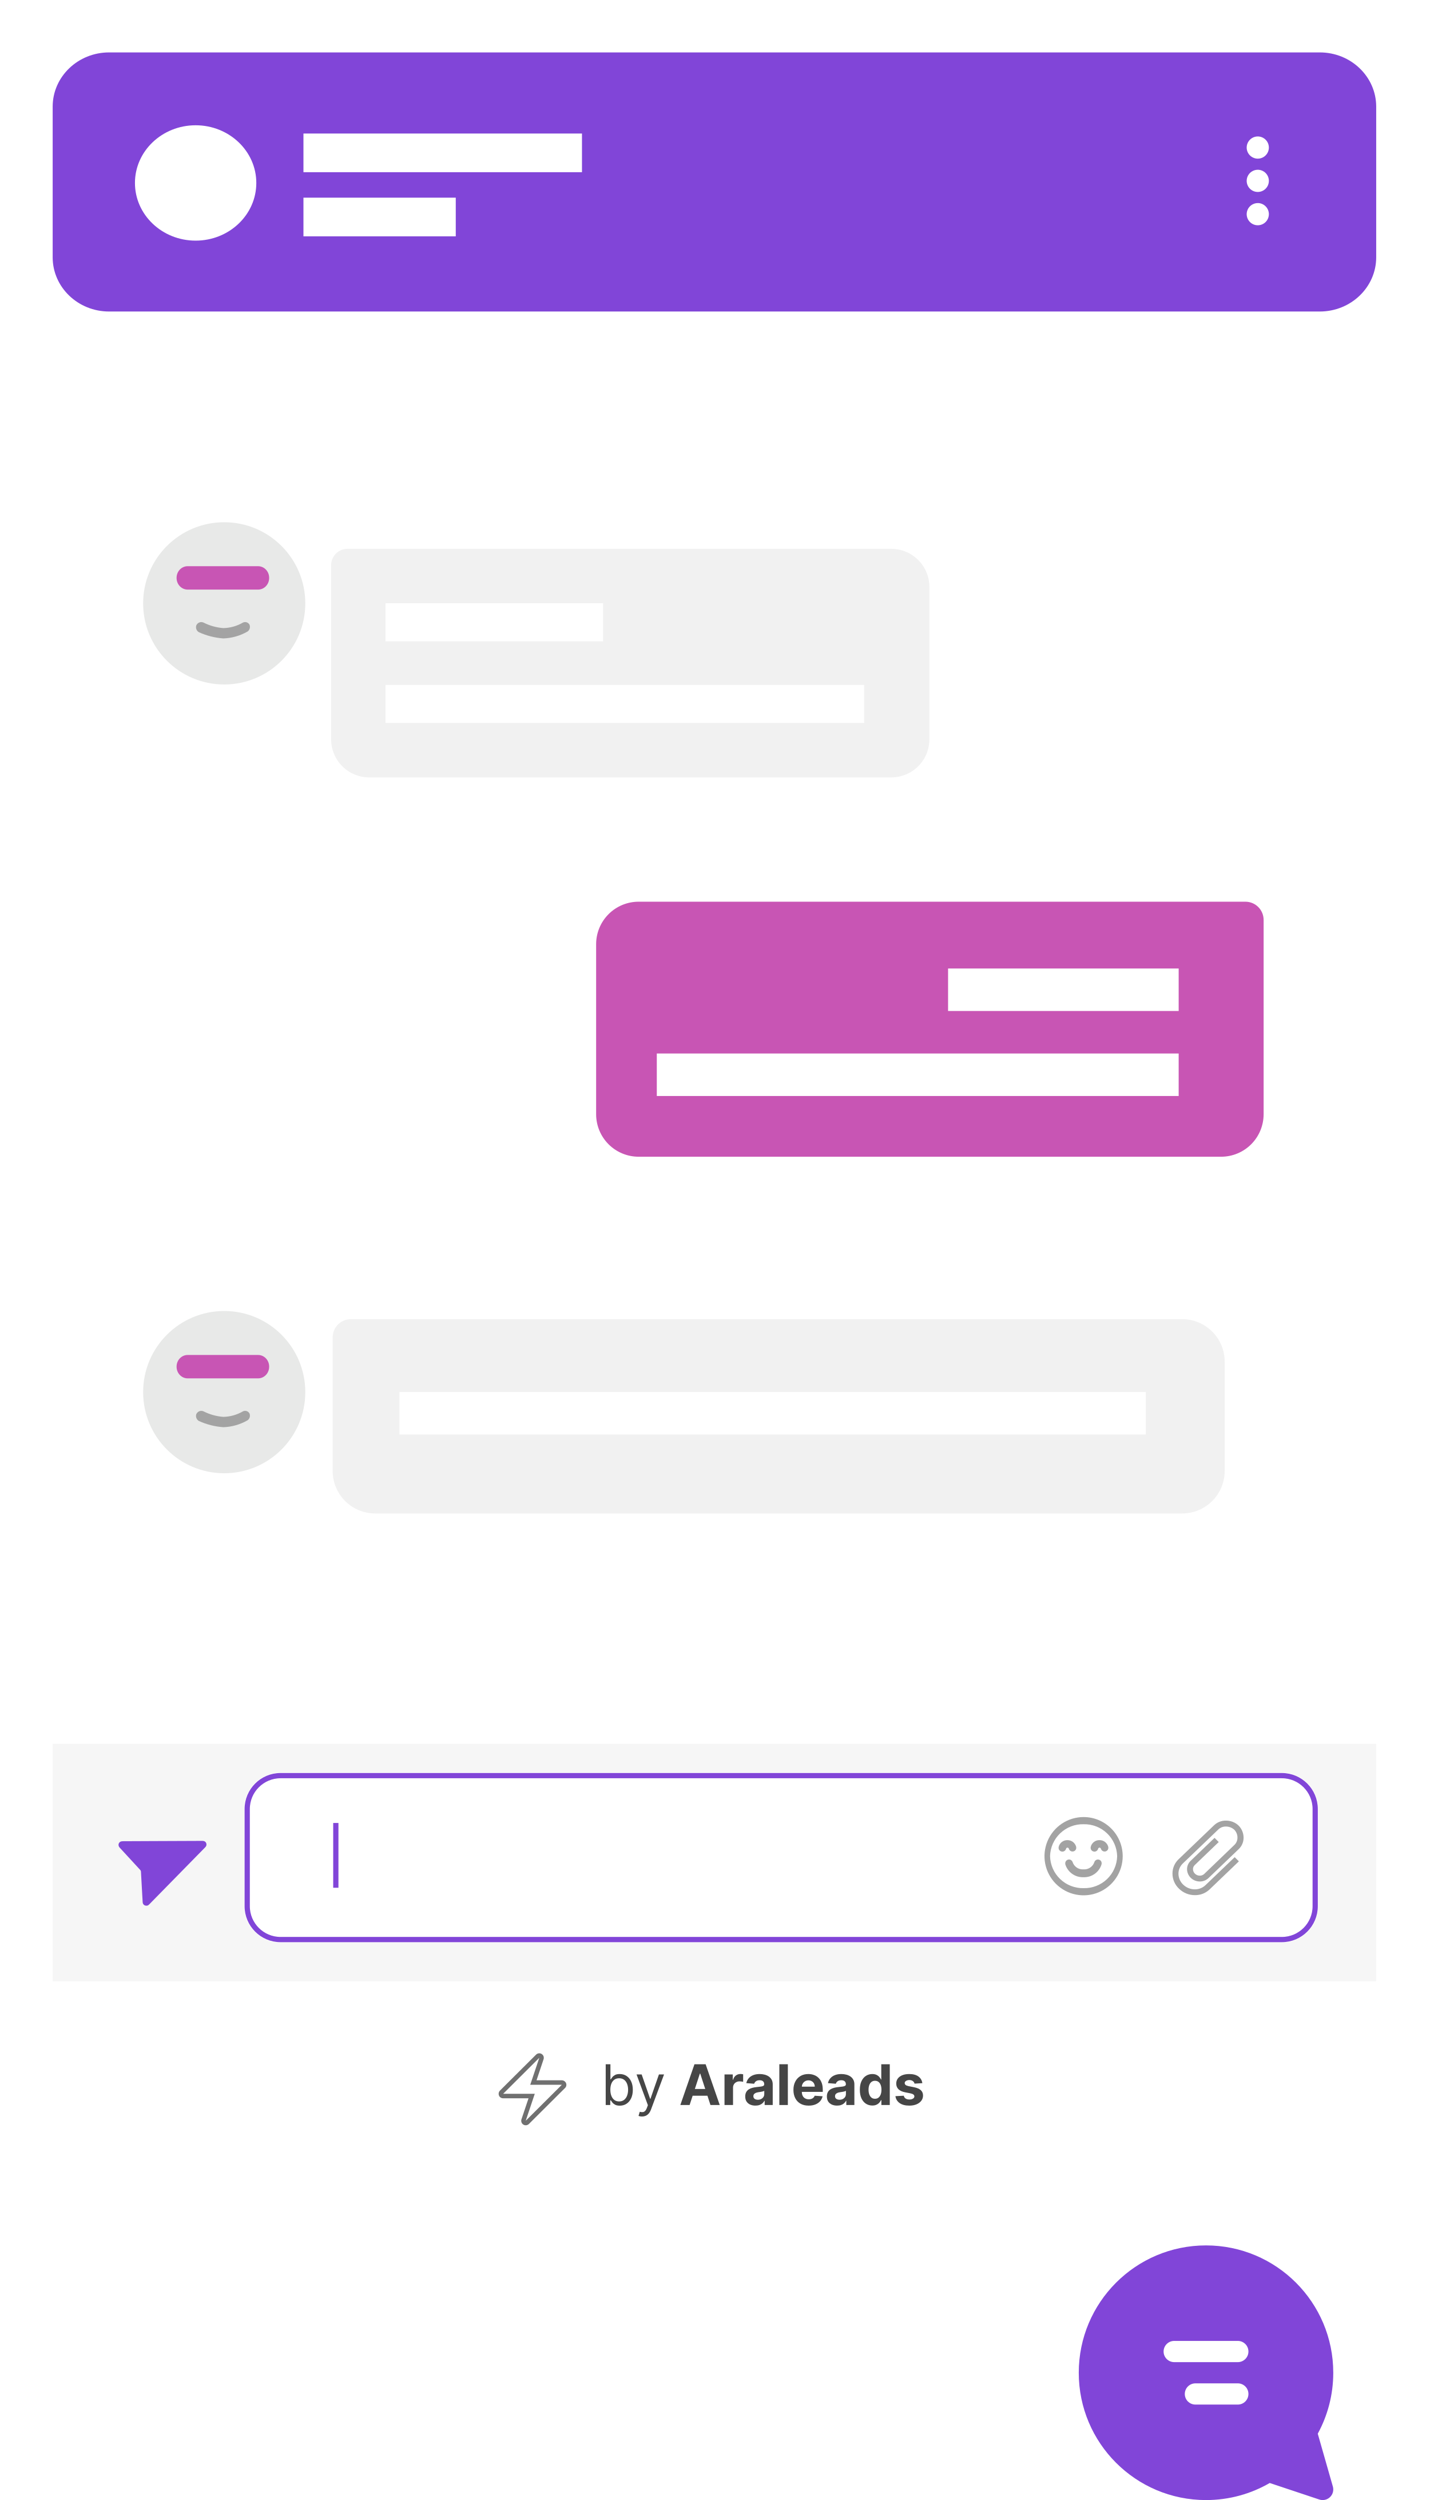
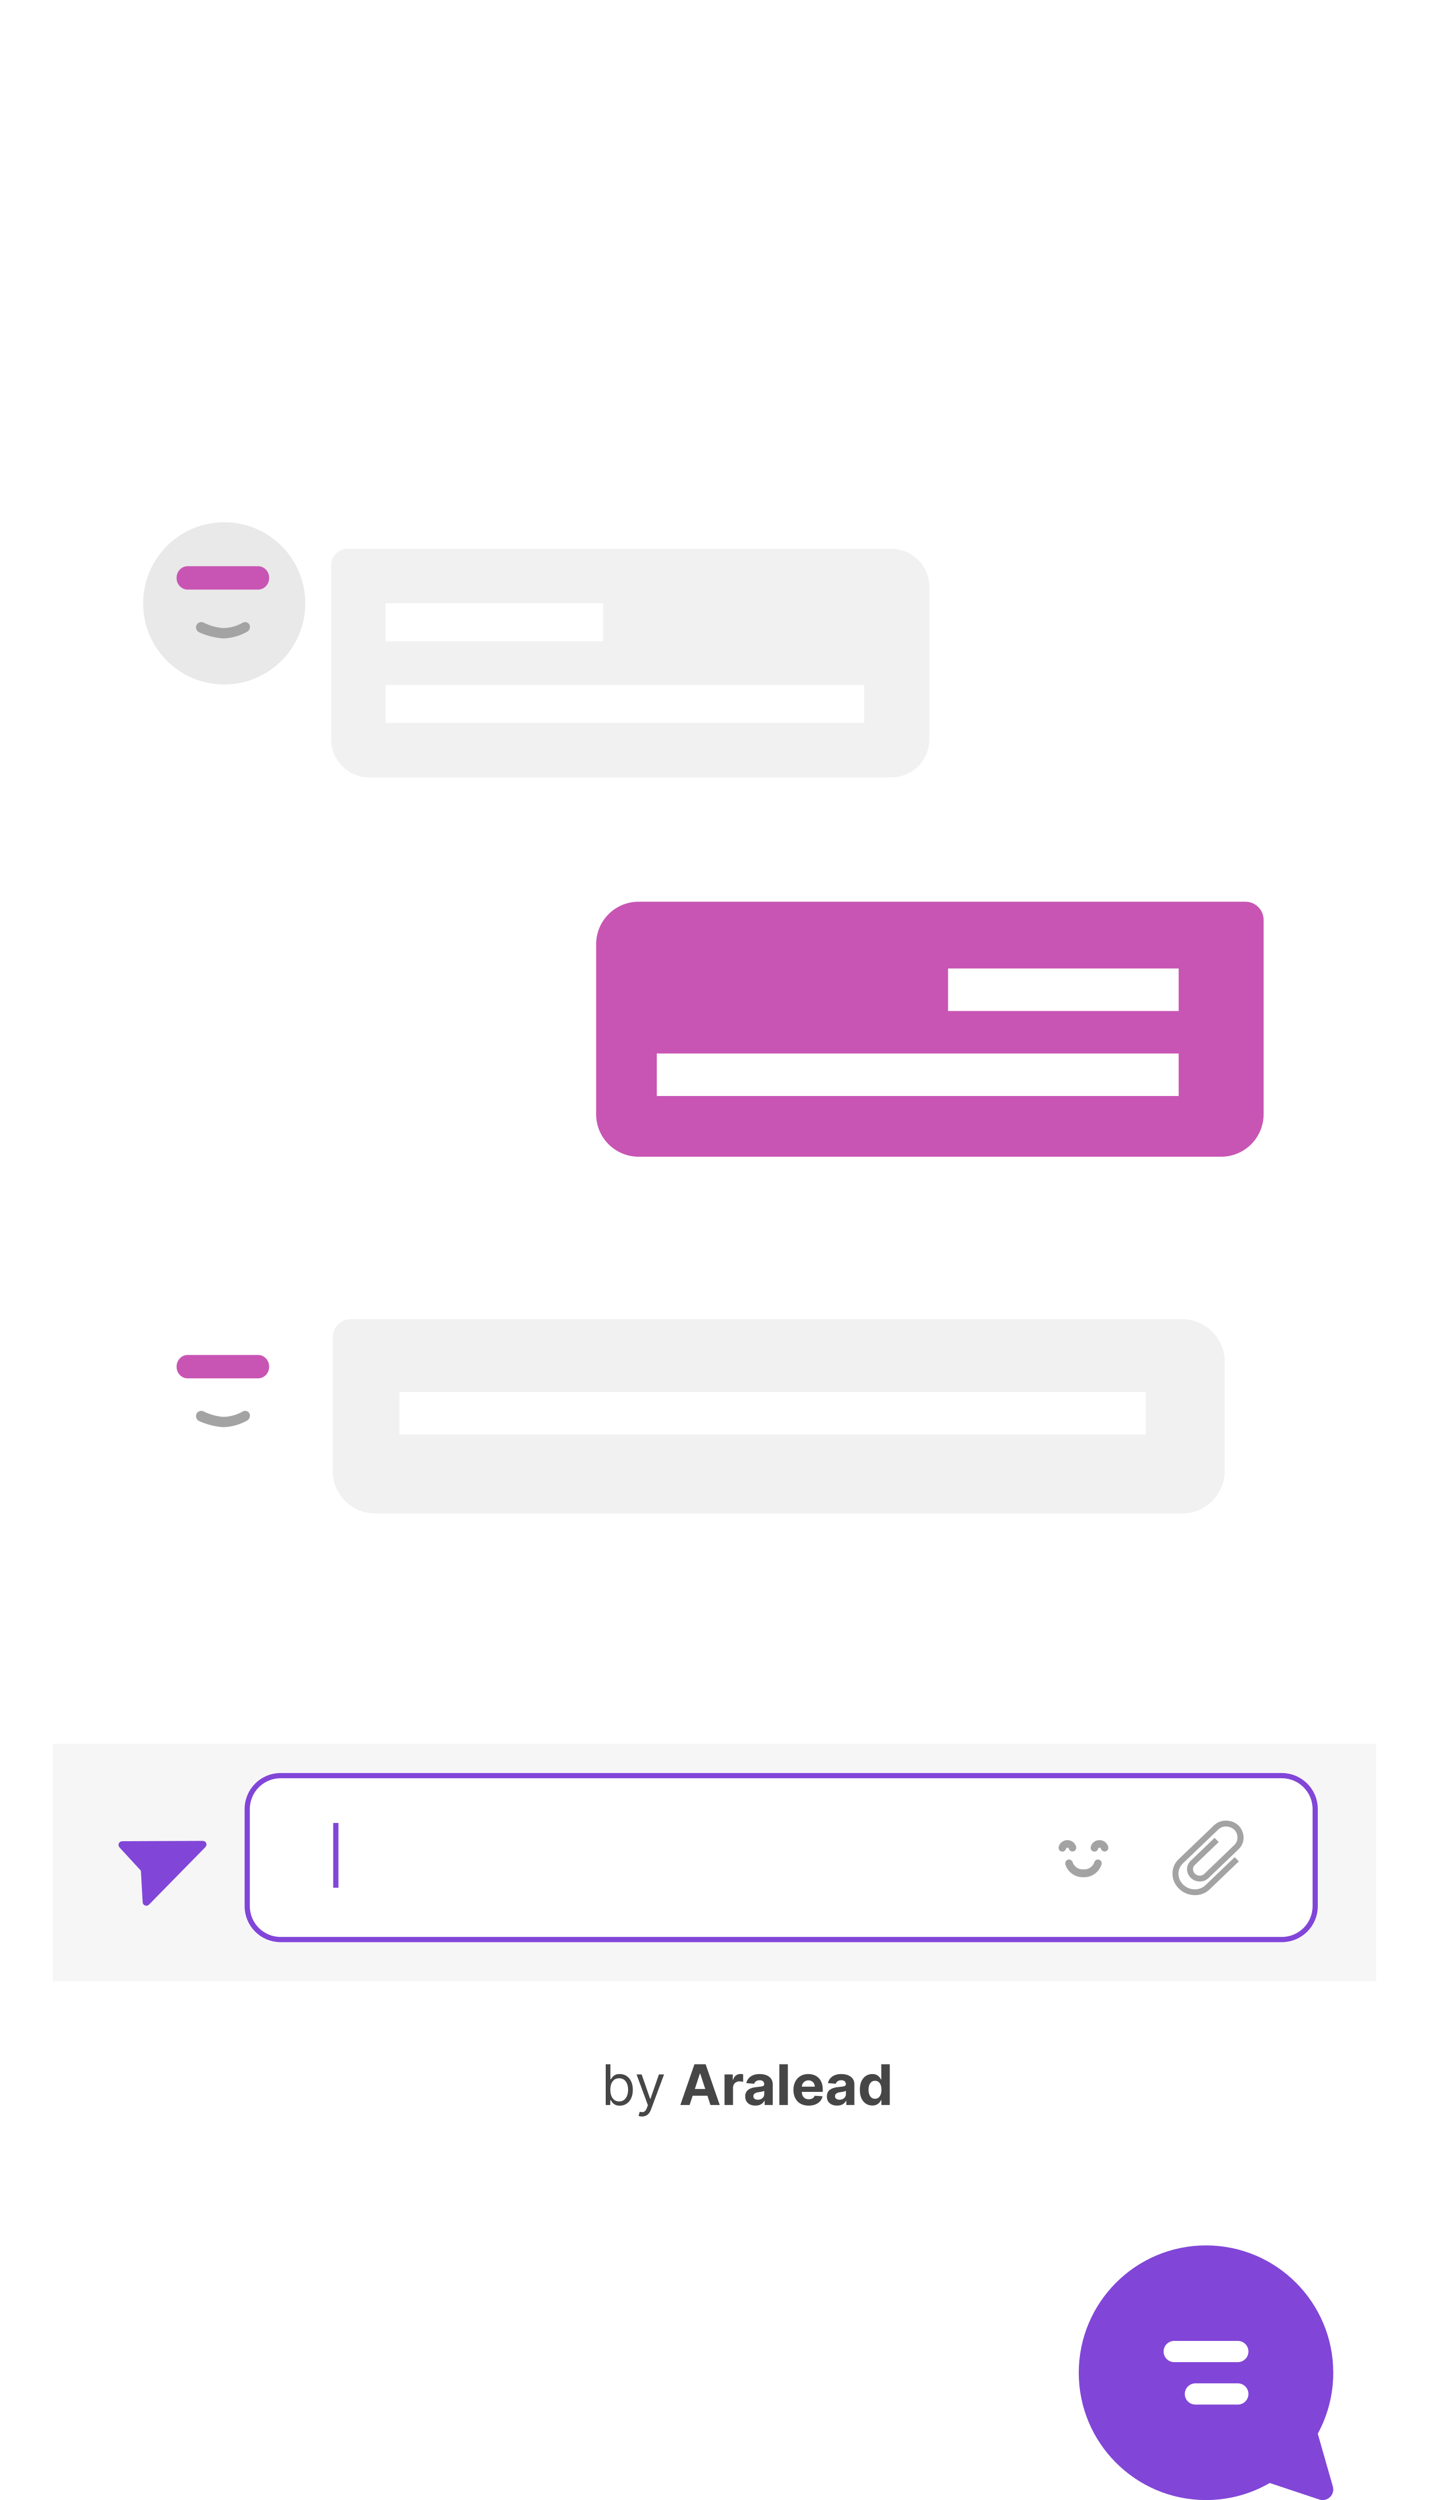
<svg xmlns="http://www.w3.org/2000/svg" width="273" height="477" viewBox="0 0 273 477" fill="none">
  <g filter="url(#filter0_d_4160_1586)">
    <path d="M250.754 10H22.03C15.417 10 10.055 15.182 10.055 21.574V403.527C10.055 409.919 15.417 415.101 22.03 415.101H250.754C257.367 415.101 262.729 409.919 262.729 403.527V21.574C262.729 15.182 257.367 10 250.754 10Z" fill="white" />
  </g>
-   <path d="M251.951 10H20.833C14.881 10 10.055 14.633 10.055 20.347V49.089C10.055 54.803 14.881 59.436 20.833 59.436H251.951C257.903 59.436 262.729 54.803 262.729 49.089V20.347C262.729 14.633 257.903 10 251.951 10Z" fill="#8145D8" />
  <path d="M37.348 45.912C43.746 45.912 48.932 40.985 48.932 34.907C48.932 28.829 43.746 23.901 37.348 23.901C30.95 23.901 25.763 28.829 25.763 34.907C25.763 40.985 30.95 45.912 37.348 45.912Z" fill="white" />
  <path d="M57.931 25.477H111.105V32.854H57.931V25.477Z" fill="white" />
  <path d="M66.33 104.716H170.158C172.085 104.716 173.934 105.481 175.297 106.844C176.66 108.207 177.426 110.056 177.426 111.984V141.055C177.426 142.983 176.66 144.832 175.297 146.195C173.934 147.558 172.085 148.323 170.158 148.323H70.483C68.556 148.323 66.707 147.558 65.344 146.195C63.981 144.832 63.215 142.983 63.215 141.055V107.83C63.215 107.004 63.544 106.212 64.128 105.628C64.712 105.044 65.504 104.716 66.33 104.716V104.716Z" fill="#F1F1F1" />
  <path d="M73.598 115.099H115.129V122.366H73.598V115.099Z" fill="white" />
  <path d="M73.598 130.673H164.967V137.941H73.598V130.673Z" fill="white" />
  <path d="M66.985 251.688H225.693C227.844 251.688 229.907 252.542 231.427 254.063C232.948 255.583 233.803 257.646 233.803 259.797V280.649C233.803 282.8 232.948 284.862 231.427 286.383C229.907 287.904 227.844 288.758 225.693 288.758H71.618C69.468 288.758 67.405 287.904 65.884 286.383C64.364 284.862 63.509 282.8 63.509 280.649V255.163C63.509 254.241 63.875 253.357 64.527 252.705C65.179 252.054 66.063 251.688 66.985 251.688V251.688Z" fill="#F1F1F1" />
  <path d="M76.252 265.589H218.743V273.698H76.252V265.589Z" fill="white" />
  <path d="M121.915 172.04H237.761C238.683 172.04 239.567 172.407 240.218 173.058C240.87 173.71 241.236 174.594 241.236 175.516V212.586C241.236 214.737 240.382 216.8 238.861 218.321C237.34 219.841 235.278 220.696 233.127 220.696H121.915C119.764 220.696 117.702 219.841 116.181 218.321C114.66 216.8 113.806 214.737 113.806 212.586V180.15C113.806 177.999 114.66 175.936 116.181 174.416C117.702 172.895 119.764 172.04 121.915 172.04V172.04Z" fill="#C855B4" />
  <path d="M180.997 184.784H225.018V192.893H180.997V184.784Z" fill="white" />
  <path d="M125.39 201.002H225.018V209.111H125.39V201.002Z" fill="white" />
  <path d="M115.635 401.626V393.845H116.536V396.717H116.612C116.678 396.616 116.77 396.487 116.887 396.33C117.007 396.17 117.177 396.028 117.398 395.904C117.622 395.777 117.925 395.714 118.307 395.714C118.801 395.714 119.236 395.837 119.612 396.083C119.989 396.328 120.283 396.677 120.494 397.127C120.705 397.578 120.811 398.11 120.811 398.723C120.811 399.341 120.705 399.877 120.494 400.33C120.283 400.781 119.99 401.131 119.616 401.379C119.242 401.625 118.811 401.748 118.322 401.748C117.946 401.748 117.644 401.685 117.417 401.561C117.191 401.435 117.017 401.292 116.895 401.132C116.772 400.97 116.678 400.836 116.612 400.729H116.505V401.626H115.635ZM116.52 398.708C116.52 399.149 116.585 399.538 116.715 399.874C116.845 400.209 117.034 400.471 117.284 400.661C117.533 400.848 117.839 400.942 118.2 400.942C118.577 400.942 118.891 400.843 119.143 400.646C119.397 400.446 119.588 400.177 119.715 399.84C119.845 399.501 119.91 399.123 119.91 398.708C119.91 398.298 119.846 397.928 119.719 397.599C119.595 397.267 119.405 397.005 119.15 396.812C118.899 396.617 118.582 396.52 118.2 396.52C117.834 396.52 117.526 396.612 117.276 396.797C117.027 396.979 116.839 397.235 116.711 397.564C116.584 397.891 116.52 398.272 116.52 398.708Z" fill="#464646" />
  <path d="M122.559 403.814C122.407 403.814 122.27 403.802 122.151 403.776C122.031 403.754 121.948 403.731 121.903 403.708L122.132 402.918C122.351 402.973 122.544 402.994 122.712 402.979C122.88 402.963 123.029 402.889 123.159 402.754C123.291 402.623 123.412 402.409 123.521 402.112L123.689 401.656L121.521 395.79H122.498L124.117 400.441H124.178L125.796 395.79H126.773L124.285 402.477C124.173 402.778 124.034 403.028 123.869 403.226C123.703 403.426 123.511 403.574 123.292 403.67C123.076 403.766 122.832 403.814 122.559 403.814Z" fill="#464646" />
  <path d="M131.653 401.626H129.882L132.58 393.845H134.71L137.405 401.626H135.634L133.676 395.623H133.615L131.653 401.626ZM131.542 398.567H135.726V399.852H131.542V398.567Z" fill="#464646" />
  <path d="M138.316 401.626V395.79H139.892V396.808H139.953C140.06 396.446 140.239 396.172 140.491 395.988C140.743 395.8 141.033 395.706 141.362 395.706C141.443 395.706 141.531 395.711 141.625 395.722C141.719 395.732 141.802 395.746 141.873 395.763V397.2C141.797 397.177 141.691 397.157 141.556 397.139C141.421 397.121 141.298 397.112 141.186 397.112C140.947 397.112 140.733 397.164 140.545 397.268C140.359 397.369 140.211 397.511 140.102 397.694C139.995 397.876 139.942 398.086 139.942 398.324V401.626H138.316Z" fill="#464646" />
  <path d="M144.218 401.736C143.844 401.736 143.51 401.672 143.218 401.542C142.925 401.411 142.694 401.217 142.523 400.961C142.355 400.703 142.271 400.381 142.271 399.996C142.271 399.672 142.331 399.399 142.451 399.179C142.57 398.959 142.733 398.781 142.939 398.647C143.145 398.513 143.379 398.412 143.641 398.343C143.906 398.275 144.184 398.227 144.474 398.199C144.815 398.163 145.089 398.13 145.298 398.1C145.507 398.067 145.658 398.019 145.752 397.956C145.847 397.892 145.894 397.799 145.894 397.675V397.652C145.894 397.411 145.817 397.225 145.665 397.093C145.514 396.962 145.301 396.896 145.023 396.896C144.731 396.896 144.498 396.96 144.325 397.089C144.152 397.216 144.037 397.376 143.981 397.568L142.477 397.447C142.554 397.092 142.704 396.785 142.928 396.527C143.152 396.266 143.44 396.066 143.794 395.927C144.15 395.785 144.563 395.714 145.031 395.714C145.357 395.714 145.668 395.752 145.966 395.828C146.266 395.904 146.532 396.022 146.764 396.181C146.998 396.341 147.183 396.546 147.317 396.797C147.452 397.045 147.52 397.343 147.52 397.69V401.626H145.978V400.817H145.932C145.838 400.999 145.712 401.16 145.554 401.299C145.396 401.436 145.207 401.544 144.985 401.622C144.764 401.698 144.508 401.736 144.218 401.736ZM144.684 400.619C144.923 400.619 145.134 400.572 145.317 400.479C145.5 400.382 145.644 400.253 145.749 400.091C145.853 399.929 145.905 399.745 145.905 399.54V398.921C145.854 398.954 145.784 398.984 145.695 399.012C145.609 399.037 145.511 399.061 145.401 399.084C145.292 399.104 145.182 399.123 145.073 399.141C144.963 399.156 144.864 399.17 144.775 399.183C144.584 399.211 144.418 399.255 144.275 399.316C144.133 399.377 144.022 399.459 143.943 399.563C143.864 399.664 143.825 399.791 143.825 399.943C143.825 400.163 143.905 400.332 144.065 400.448C144.228 400.562 144.434 400.619 144.684 400.619Z" fill="#464646" />
  <path d="M150.407 393.845V401.626H148.781V393.845H150.407Z" fill="#464646" />
  <path d="M154.382 401.74C153.779 401.74 153.26 401.618 152.825 401.375C152.392 401.129 152.059 400.782 151.825 400.334C151.59 399.883 151.473 399.35 151.473 398.735C151.473 398.134 151.59 397.607 151.825 397.154C152.059 396.701 152.388 396.347 152.813 396.094C153.241 395.841 153.742 395.714 154.317 395.714C154.704 395.714 155.064 395.776 155.397 395.9C155.733 396.022 156.026 396.205 156.275 396.451C156.527 396.697 156.723 397.006 156.863 397.378C157.003 397.748 157.073 398.181 157.073 398.678V399.122H152.122V398.119H155.542C155.542 397.886 155.492 397.68 155.39 397.5C155.288 397.32 155.147 397.179 154.966 397.078C154.788 396.974 154.581 396.922 154.344 396.922C154.097 396.922 153.878 396.979 153.687 397.093C153.499 397.205 153.351 397.355 153.245 397.545C153.138 397.733 153.083 397.942 153.08 398.172V399.126C153.08 399.415 153.134 399.664 153.241 399.874C153.35 400.085 153.504 400.247 153.703 400.361C153.901 400.475 154.136 400.532 154.409 400.532C154.589 400.532 154.755 400.506 154.905 400.456C155.055 400.405 155.184 400.329 155.291 400.228C155.397 400.126 155.479 400.002 155.535 399.855L157.039 399.954C156.962 400.314 156.806 400.628 156.569 400.896C156.335 401.162 156.032 401.37 155.661 401.52C155.292 401.666 154.866 401.74 154.382 401.74Z" fill="#464646" />
  <path d="M159.806 401.736C159.432 401.736 159.099 401.672 158.806 401.542C158.513 401.411 158.282 401.217 158.111 400.961C157.943 400.703 157.859 400.381 157.859 399.996C157.859 399.672 157.919 399.399 158.039 399.179C158.158 398.959 158.321 398.781 158.527 398.647C158.734 398.513 158.968 398.412 159.23 398.343C159.495 398.275 159.772 398.227 160.062 398.199C160.403 398.163 160.678 398.13 160.887 398.1C161.095 398.067 161.247 398.019 161.341 397.956C161.435 397.892 161.482 397.799 161.482 397.675V397.652C161.482 397.411 161.406 397.225 161.253 397.093C161.103 396.962 160.889 396.896 160.612 396.896C160.319 396.896 160.086 396.96 159.913 397.089C159.74 397.216 159.626 397.376 159.57 397.568L158.066 397.447C158.142 397.092 158.292 396.785 158.516 396.527C158.74 396.266 159.029 396.066 159.383 395.927C159.739 395.785 160.151 395.714 160.619 395.714C160.945 395.714 161.257 395.752 161.555 395.828C161.855 395.904 162.121 396.022 162.352 396.181C162.586 396.341 162.771 396.546 162.906 396.797C163.041 397.045 163.108 397.343 163.108 397.69V401.626H161.566V400.817H161.52C161.426 400.999 161.3 401.16 161.142 401.299C160.984 401.436 160.795 401.544 160.573 401.622C160.352 401.698 160.096 401.736 159.806 401.736ZM160.272 400.619C160.511 400.619 160.722 400.572 160.906 400.479C161.089 400.382 161.233 400.253 161.337 400.091C161.441 399.929 161.493 399.745 161.493 399.54V398.921C161.443 398.954 161.373 398.984 161.283 399.012C161.197 399.037 161.099 399.061 160.99 399.084C160.88 399.104 160.771 399.123 160.661 399.141C160.552 399.156 160.453 399.17 160.364 399.183C160.173 399.211 160.006 399.255 159.863 399.316C159.721 399.377 159.61 399.459 159.531 399.563C159.453 399.664 159.413 399.791 159.413 399.943C159.413 400.163 159.493 400.332 159.654 400.448C159.816 400.562 160.023 400.619 160.272 400.619Z" fill="#464646" />
  <path d="M166.53 401.721C166.085 401.721 165.682 401.607 165.32 401.379C164.961 401.148 164.676 400.81 164.465 400.365C164.256 399.916 164.152 399.367 164.152 398.716C164.152 398.047 164.26 397.491 164.477 397.048C164.693 396.602 164.98 396.269 165.339 396.048C165.701 395.825 166.096 395.714 166.526 395.714C166.855 395.714 167.128 395.77 167.347 395.881C167.568 395.99 167.747 396.127 167.881 396.292C168.019 396.454 168.123 396.613 168.194 396.77H168.244V393.845H169.866V401.626H168.263V400.691H168.194C168.118 400.853 168.01 401.014 167.87 401.174C167.733 401.331 167.553 401.461 167.332 401.565C167.113 401.669 166.846 401.721 166.53 401.721ZM167.046 400.433C167.308 400.433 167.529 400.362 167.71 400.22C167.893 400.076 168.033 399.874 168.13 399.616C168.229 399.358 168.278 399.055 168.278 398.708C168.278 398.361 168.23 398.06 168.133 397.804C168.037 397.548 167.897 397.35 167.714 397.211C167.53 397.072 167.308 397.002 167.046 397.002C166.778 397.002 166.553 397.074 166.37 397.219C166.187 397.363 166.048 397.563 165.954 397.819C165.86 398.075 165.813 398.371 165.813 398.708C165.813 399.047 165.86 399.348 165.954 399.608C166.05 399.867 166.189 400.069 166.37 400.216C166.553 400.361 166.778 400.433 167.046 400.433Z" fill="#464646" />
-   <path d="M176.082 397.454L174.593 397.545C174.568 397.419 174.513 397.305 174.429 397.203C174.345 397.1 174.234 397.017 174.097 396.956C173.962 396.893 173.8 396.861 173.612 396.861C173.36 396.861 173.148 396.915 172.975 397.021C172.801 397.125 172.715 397.264 172.715 397.439C172.715 397.578 172.771 397.696 172.883 397.792C172.995 397.889 173.187 397.966 173.459 398.024L174.52 398.237C175.091 398.353 175.516 398.541 175.795 398.799C176.075 399.058 176.215 399.397 176.215 399.817C176.215 400.2 176.102 400.536 175.876 400.824C175.652 401.113 175.344 401.338 174.952 401.501C174.562 401.66 174.113 401.74 173.604 401.74C172.828 401.74 172.21 401.579 171.749 401.257C171.291 400.933 171.023 400.492 170.944 399.935L172.543 399.852C172.592 400.087 172.709 400.267 172.894 400.391C173.08 400.513 173.318 400.574 173.608 400.574C173.893 400.574 174.122 400.519 174.295 400.41C174.471 400.299 174.56 400.156 174.562 399.981C174.56 399.834 174.498 399.714 174.375 399.62C174.253 399.524 174.065 399.45 173.811 399.399L172.795 399.198C172.223 399.084 171.796 398.887 171.516 398.605C171.239 398.324 171.1 397.966 171.1 397.53C171.1 397.155 171.202 396.832 171.406 396.561C171.612 396.29 171.901 396.081 172.272 395.934C172.646 395.787 173.084 395.714 173.585 395.714C174.326 395.714 174.909 395.87 175.334 396.181C175.761 396.493 176.01 396.917 176.082 397.454Z" fill="#464646" />
-   <path d="M102.429 396.909H107.264C107.384 396.909 107.496 396.933 107.6 396.981C107.704 397.024 107.794 397.086 107.87 397.166C107.95 397.241 108.012 397.331 108.056 397.434C108.104 397.538 108.128 397.649 108.128 397.769C108.128 398.004 108.044 398.205 107.876 398.372L100.978 405.238C100.898 405.317 100.804 405.379 100.696 405.423C100.592 405.467 100.482 405.489 100.366 405.489C100.246 405.489 100.134 405.467 100.03 405.423C99.926 405.379 99.834 405.317 99.754 405.238C99.678 405.162 99.618 405.071 99.574 404.963C99.53 404.86 99.508 404.748 99.508 404.629C99.508 404.533 99.522 404.444 99.55 404.36L100.9 400.342H96.059C95.939 400.342 95.825 400.32 95.717 400.276C95.613 400.233 95.521 400.173 95.441 400.097C95.365 400.018 95.305 399.926 95.261 399.823C95.217 399.715 95.195 399.602 95.195 399.482C95.195 399.367 95.217 399.257 95.261 399.154C95.305 399.046 95.367 398.953 95.447 398.873L102.345 392.007C102.425 391.928 102.517 391.866 102.621 391.822C102.729 391.778 102.841 391.756 102.957 391.756C103.077 391.756 103.189 391.78 103.293 391.828C103.397 391.872 103.487 391.933 103.563 392.013C103.643 392.089 103.705 392.178 103.749 392.282C103.793 392.385 103.815 392.497 103.815 392.616C103.815 392.716 103.801 392.807 103.773 392.891L102.429 396.909ZM100.366 404.629L107.264 397.763H101.229L102.957 392.616L96.059 399.482H102.093L100.366 404.629Z" fill="#707070" />
  <path d="M57.931 37.714H87.009V45.091H57.931V37.714Z" fill="white" />
  <path fill-rule="evenodd" clip-rule="evenodd" d="M240.121 30.271C240.54 30.271 240.95 30.146 241.298 29.914C241.647 29.681 241.918 29.35 242.079 28.963C242.239 28.576 242.281 28.15 242.199 27.738C242.117 27.328 241.916 26.95 241.619 26.654C241.323 26.357 240.945 26.155 240.534 26.074C240.123 25.992 239.697 26.034 239.31 26.194C238.923 26.355 238.592 26.626 238.359 26.975C238.126 27.323 238.002 27.733 238.002 28.152C238.004 28.713 238.227 29.251 238.624 29.648C239.021 30.046 239.56 30.269 240.121 30.271ZM240.121 32.389C239.702 32.389 239.292 32.514 238.944 32.747C238.595 32.979 238.324 33.31 238.163 33.697C238.003 34.085 237.961 34.511 238.043 34.922C238.125 35.333 238.326 35.71 238.623 36.007C238.919 36.303 239.297 36.505 239.708 36.587C240.119 36.668 240.545 36.626 240.932 36.466C241.319 36.306 241.65 36.034 241.883 35.685C242.116 35.337 242.24 34.927 242.24 34.508C242.239 33.947 242.015 33.408 241.618 33.011C241.221 32.614 240.683 32.39 240.121 32.388V32.389ZM240.121 38.745C239.702 38.745 239.292 38.869 238.944 39.102C238.595 39.335 238.324 39.666 238.163 40.053C238.003 40.441 237.961 40.867 238.043 41.278C238.125 41.689 238.327 42.066 238.624 42.363C238.92 42.659 239.298 42.861 239.709 42.942C240.12 43.023 240.546 42.981 240.933 42.821C241.321 42.66 241.651 42.388 241.884 42.039C242.116 41.69 242.24 41.281 242.24 40.861C242.238 40.3 242.015 39.762 241.618 39.365C241.221 38.968 240.682 38.744 240.121 38.742V38.745Z" fill="white" />
  <path d="M42.803 130.594C51.352 130.594 58.282 123.665 58.282 115.116C58.282 106.568 51.352 99.638 42.803 99.638C34.255 99.638 27.325 106.568 27.325 115.116C27.325 123.665 34.255 130.594 42.803 130.594Z" fill="#E8E9E8" />
  <path d="M35.841 108.027H49.252C49.533 108.025 49.812 108.081 50.072 108.192C50.333 108.304 50.569 108.469 50.767 108.678C50.966 108.886 51.122 109.134 51.228 109.407C51.334 109.68 51.386 109.972 51.383 110.267C51.384 110.56 51.33 110.851 51.224 111.122C51.117 111.393 50.96 111.639 50.762 111.846C50.564 112.053 50.328 112.217 50.069 112.327C49.81 112.438 49.532 112.494 49.252 112.491H35.841C35.561 112.494 35.284 112.438 35.025 112.327C34.765 112.217 34.53 112.053 34.331 111.846C34.133 111.639 33.976 111.393 33.87 111.122C33.763 110.851 33.709 110.56 33.711 110.267C33.707 109.972 33.76 109.68 33.866 109.407C33.971 109.134 34.128 108.886 34.326 108.678C34.525 108.469 34.761 108.304 35.021 108.192C35.281 108.081 35.56 108.025 35.841 108.027Z" fill="#C855B4" />
  <path d="M42.623 121.805C41.022 121.693 39.451 121.294 37.979 120.625C37.758 120.507 37.586 120.309 37.494 120.067C37.401 119.826 37.396 119.557 37.478 119.312C37.598 119.054 37.809 118.855 38.066 118.757C38.324 118.659 38.608 118.67 38.858 118.787C40.037 119.38 41.312 119.736 42.617 119.838C43.934 119.816 45.225 119.455 46.377 118.787C46.595 118.678 46.845 118.658 47.076 118.73C47.308 118.803 47.506 118.964 47.631 119.181C47.726 119.411 47.74 119.669 47.672 119.909C47.603 120.15 47.455 120.357 47.255 120.494C45.828 121.31 44.237 121.761 42.612 121.808L42.623 121.805Z" fill="#A3A3A3" />
-   <path d="M42.803 281.088C51.352 281.088 58.282 274.158 58.282 265.61C58.282 257.061 51.352 250.131 42.803 250.131C34.255 250.131 27.325 257.061 27.325 265.61C27.325 274.158 34.255 281.088 42.803 281.088Z" fill="#E8E9E8" />
  <path d="M35.841 258.521H49.252C49.533 258.518 49.812 258.574 50.072 258.686C50.333 258.797 50.569 258.962 50.767 259.171C50.966 259.379 51.122 259.627 51.228 259.9C51.334 260.173 51.386 260.465 51.383 260.76C51.384 261.053 51.33 261.344 51.224 261.615C51.117 261.886 50.96 262.132 50.762 262.339C50.564 262.546 50.328 262.71 50.069 262.821C49.81 262.931 49.532 262.987 49.252 262.984H35.841C35.561 262.987 35.284 262.931 35.025 262.821C34.765 262.71 34.53 262.546 34.331 262.339C34.133 262.132 33.976 261.886 33.87 261.615C33.763 261.344 33.709 261.053 33.711 260.76C33.707 260.465 33.76 260.173 33.866 259.9C33.971 259.627 34.128 259.379 34.326 259.171C34.525 258.962 34.761 258.797 35.021 258.686C35.281 258.574 35.56 258.518 35.841 258.521Z" fill="#C855B4" />
  <path d="M42.623 272.298C41.022 272.187 39.451 271.788 37.979 271.119C37.758 271 37.586 270.802 37.494 270.56C37.401 270.319 37.396 270.051 37.478 269.805C37.598 269.547 37.809 269.348 38.066 269.25C38.324 269.152 38.608 269.163 38.858 269.28C40.037 269.873 41.312 270.229 42.617 270.331C43.934 270.309 45.225 269.948 46.377 269.28C46.595 269.171 46.845 269.151 47.076 269.224C47.308 269.296 47.506 269.457 47.631 269.674C47.726 269.904 47.74 270.162 47.672 270.403C47.603 270.643 47.455 270.85 47.255 270.987C45.828 271.804 44.237 272.254 42.612 272.301L42.623 272.298Z" fill="#A3A3A3" />
  <rect x="10.055" y="332.708" width="252.673" height="45.316" fill="#F6F6F6" />
  <g filter="url(#filter1_d_4160_1586)">
    <path d="M244.712 338.201H53.566C49.727 338.201 46.615 341.313 46.615 345.151V363.687C46.615 367.525 49.727 370.637 53.566 370.637H244.712C248.551 370.637 251.663 367.525 251.663 363.687V345.151C251.663 341.313 248.551 338.201 244.712 338.201Z" fill="white" />
    <path d="M244.711 338.78H53.566C50.047 338.78 47.194 341.633 47.194 345.152V363.687C47.194 367.206 50.047 370.058 53.566 370.058H244.711C248.23 370.058 251.083 367.206 251.083 363.687V345.152C251.083 341.633 248.23 338.78 244.711 338.78Z" stroke="#8145D8" />
  </g>
  <path d="M228.121 361.583C226.991 361.59 225.903 361.152 225.094 360.362C224.697 359.991 224.38 359.541 224.163 359.042C223.947 358.543 223.835 358.005 223.835 357.46C223.834 356.948 223.938 356.44 224.141 355.969C224.344 355.498 224.642 355.074 225.015 354.723L231.774 348.251C232.384 347.669 233.197 347.35 234.04 347.363C234.929 347.352 235.788 347.684 236.439 348.29C236.747 348.595 236.992 348.957 237.158 349.357C237.325 349.757 237.41 350.186 237.41 350.62C237.413 351.028 237.332 351.433 237.172 351.809C237.011 352.184 236.775 352.522 236.477 352.802L230.708 358.329C230.262 358.754 229.667 358.986 229.052 358.977C228.414 358.977 227.8 358.732 227.338 358.292C227.114 358.077 226.934 357.819 226.81 357.534C226.686 357.249 226.62 356.942 226.615 356.631C226.616 356.333 226.677 356.039 226.794 355.765C226.912 355.492 227.085 355.245 227.301 355.04L231.869 350.654L232.668 351.449L228.099 355.833C227.989 355.933 227.9 356.056 227.84 356.193C227.781 356.33 227.75 356.478 227.752 356.627C227.752 356.791 227.786 356.952 227.852 357.102C227.917 357.251 228.013 357.385 228.133 357.496C228.377 357.735 228.706 357.867 229.047 357.866C229.365 357.872 229.673 357.753 229.904 357.533L235.654 352.004C235.842 351.825 235.991 351.609 236.092 351.37C236.194 351.131 236.245 350.874 236.243 350.614C236.246 350.329 236.192 350.047 236.084 349.783C235.977 349.519 235.817 349.28 235.615 349.079C235.174 348.694 234.606 348.485 234.02 348.492C233.753 348.487 233.488 348.536 233.239 348.634C232.991 348.732 232.765 348.879 232.573 349.065L225.815 355.537C225.551 355.788 225.341 356.089 225.197 356.422C225.053 356.756 224.978 357.116 224.977 357.479C224.979 357.874 225.06 358.265 225.217 358.627C225.375 358.99 225.604 359.316 225.891 359.587C226.484 360.158 227.276 360.476 228.099 360.475C228.856 360.486 229.587 360.201 230.136 359.68L235.714 354.336L236.513 355.131L236.075 355.556L230.936 360.475C230.182 361.203 229.169 361.602 228.121 361.583Z" fill="#A3A3A3" />
-   <path d="M206.869 346.684C205.392 346.684 203.948 347.122 202.72 347.942C201.492 348.762 200.535 349.928 199.97 351.293C199.405 352.657 199.256 354.158 199.544 355.606C199.832 357.055 200.543 358.385 201.588 359.43C202.632 360.474 203.962 361.185 205.41 361.473C206.859 361.761 208.36 361.614 209.724 361.049C211.089 360.484 212.255 359.527 213.075 358.299C213.896 357.071 214.334 355.627 214.334 354.151C214.334 352.171 213.547 350.272 212.147 348.872C210.747 347.471 208.849 346.685 206.869 346.684ZM206.869 360.248C205.211 360.287 203.606 359.667 202.406 358.524C201.205 357.381 200.507 355.808 200.466 354.151C200.507 352.493 201.205 350.92 202.405 349.776C203.606 348.633 205.211 348.013 206.869 348.052C208.527 348.012 210.133 348.632 211.334 349.775C212.536 350.919 213.234 352.493 213.275 354.151C213.255 354.972 213.074 355.781 212.741 356.532C212.409 357.283 211.931 357.961 211.336 358.528C210.741 359.094 210.04 359.537 209.274 359.832C208.507 360.128 207.69 360.269 206.869 360.248Z" fill="#A3A3A3" />
  <path d="M202.775 352.781H202.816C202.868 352.783 202.919 352.766 202.96 352.734C203.001 352.702 203.029 352.656 203.04 352.605C203.08 352.439 203.175 352.291 203.309 352.185C203.443 352.078 203.609 352.02 203.78 352.019C203.951 352.017 204.118 352.073 204.254 352.177C204.39 352.281 204.487 352.428 204.53 352.594C204.545 352.65 204.581 352.698 204.631 352.729C204.681 352.76 204.74 352.77 204.797 352.759C204.826 352.754 204.853 352.744 204.877 352.728C204.902 352.712 204.923 352.692 204.939 352.668C204.955 352.644 204.966 352.617 204.972 352.588C204.977 352.56 204.977 352.53 204.971 352.502C204.905 352.237 204.751 352.003 204.535 351.837C204.318 351.671 204.052 351.583 203.779 351.588C203.501 351.579 203.229 351.669 203.011 351.841C202.793 352.012 202.642 352.256 202.585 352.528C202.578 352.586 202.594 352.645 202.629 352.692C202.665 352.739 202.717 352.771 202.775 352.781Z" fill="#A3A3A3" stroke="#A3A3A3" />
  <path d="M208.896 352.781H208.937C208.989 352.783 209.04 352.766 209.081 352.734C209.122 352.702 209.15 352.656 209.161 352.605C209.201 352.439 209.296 352.291 209.43 352.185C209.564 352.078 209.73 352.02 209.901 352.019C210.072 352.017 210.239 352.073 210.375 352.177C210.51 352.281 210.608 352.428 210.651 352.594C210.666 352.651 210.704 352.7 210.754 352.73C210.805 352.761 210.866 352.771 210.924 352.758C210.953 352.753 210.98 352.743 211.004 352.727C211.028 352.711 211.049 352.691 211.066 352.667C211.082 352.643 211.093 352.615 211.098 352.587C211.104 352.559 211.104 352.529 211.098 352.501C211.032 352.237 210.878 352.002 210.662 351.836C210.445 351.67 210.179 351.582 209.907 351.587C209.628 351.577 209.354 351.666 209.134 351.838C208.914 352.01 208.762 352.254 208.706 352.528C208.699 352.586 208.715 352.645 208.75 352.692C208.786 352.739 208.838 352.771 208.896 352.781Z" fill="#A3A3A3" stroke="#A3A3A3" />
  <path d="M209.669 355.279C209.638 355.271 209.607 355.27 209.576 355.275C209.545 355.28 209.515 355.292 209.489 355.308C209.463 355.325 209.44 355.347 209.422 355.373C209.404 355.399 209.392 355.428 209.386 355.459C209.207 355.981 208.863 356.43 208.404 356.738C207.946 357.046 207.399 357.194 206.848 357.161C206.297 357.194 205.75 357.046 205.291 356.738C204.833 356.43 204.488 355.981 204.31 355.459C204.303 355.428 204.291 355.399 204.273 355.373C204.256 355.347 204.233 355.325 204.207 355.308C204.18 355.292 204.151 355.28 204.12 355.275C204.089 355.27 204.057 355.271 204.027 355.279C203.965 355.3 203.914 355.345 203.884 355.402C203.853 355.46 203.846 355.528 203.864 355.591C204.064 356.214 204.463 356.754 205 357.127C205.537 357.501 206.182 357.688 206.836 357.66C207.491 357.691 208.137 357.505 208.674 357.13C209.212 356.756 209.61 356.214 209.808 355.589C209.82 355.56 209.827 355.528 209.826 355.496C209.826 355.464 209.819 355.433 209.806 355.404C209.793 355.375 209.774 355.349 209.75 355.327C209.727 355.306 209.699 355.289 209.669 355.279Z" fill="#A3A3A3" stroke="#A3A3A3" />
  <path d="M28.275 363.526C27.772 363.741 27.278 363.448 27.239 362.962C27.203 362.506 27.185 362.048 27.16 361.592C27.077 360.085 26.997 358.578 26.908 357.072C26.903 356.979 26.859 356.871 26.796 356.803C25.486 355.373 24.175 353.943 22.855 352.523C22.443 352.08 22.649 351.546 23 351.383C23.144 351.316 23.319 351.294 23.48 351.293C25.489 351.28 27.498 351.275 29.507 351.266C32.542 351.254 35.577 351.242 38.612 351.23C39.061 351.228 39.337 351.429 39.405 351.809C39.451 352.068 39.351 352.276 39.169 352.46C38.599 353.038 38.032 353.618 37.464 354.197C34.493 357.227 31.521 360.257 28.548 363.285C28.449 363.387 28.335 363.474 28.275 363.526ZM24.95 352.681C24.984 352.73 24.994 352.748 25.009 352.764C25.908 353.741 26.81 354.717 27.706 355.698C27.786 355.785 27.849 355.762 27.936 355.725C30.304 354.724 32.672 353.725 35.04 352.724C35.075 352.709 35.108 352.687 35.142 352.669C35.139 352.66 35.136 352.651 35.133 352.642C31.749 352.655 28.365 352.668 24.95 352.681ZM28.562 361.279C30.966 358.827 33.337 356.41 35.707 353.993C35.699 353.982 35.69 353.972 35.682 353.961C35.653 353.973 35.625 353.985 35.596 353.998C33.218 355.002 30.839 356.007 28.459 357.007C28.347 357.054 28.331 357.117 28.337 357.219C28.386 358.051 28.431 358.883 28.477 359.715C28.505 360.22 28.532 360.724 28.562 361.279Z" fill="#8145D8" />
  <path d="M37.912 352.54L24.275 352.019L26.061 354.883L27.848 357.747L27.542 360.691L28.476 363.169L37.912 352.54Z" fill="#8145D8" />
  <line x1="64.111" y1="347.813" x2="64.111" y2="360.172" stroke="#8145D8" />
  <path d="M230.239 428.411C243.656 428.411 254.532 439.288 254.532 452.705C254.532 456.914 253.46 460.878 251.573 464.334L254.455 474.418C254.661 475.141 254.45 475.918 253.908 476.437C253.366 476.956 252.58 477.133 251.868 476.895L242.401 473.74C238.823 475.813 234.667 476.999 230.239 476.999C216.821 476.999 205.945 466.122 205.945 452.705C205.945 439.288 216.821 428.411 230.239 428.411ZM238.337 448.656C238.337 447.538 237.43 446.632 236.312 446.632H224.165C223.047 446.632 222.141 447.538 222.141 448.656C222.141 449.774 223.047 450.681 224.165 450.681H236.312C237.43 450.681 238.337 449.774 238.337 448.656ZM236.312 454.73H228.214C227.096 454.73 226.19 455.636 226.19 456.754C226.19 457.872 227.096 458.779 228.214 458.779H236.312C237.43 458.779 238.337 457.872 238.337 456.754C238.337 455.636 237.43 454.73 236.312 454.73Z" fill="#8145D8" />
  <defs>
    <filter id="filter0_d_4160_1586" x="0.055" y="0" width="272.673" height="425.101" filterUnits="userSpaceOnUse" color-interpolation-filters="sRGB">
      <feFlood flood-opacity="0" result="BackgroundImageFix" />
      <feColorMatrix in="SourceAlpha" type="matrix" values="0 0 0 0 0 0 0 0 0 0 0 0 0 0 0 0 0 0 127 0" result="hardAlpha" />
      <feOffset />
      <feGaussianBlur stdDeviation="5" />
      <feColorMatrix type="matrix" values="0 0 0 0 0 0 0 0 0 0 0 0 0 0 0 0 0 0 0.2 0" />
      <feBlend mode="normal" in2="BackgroundImageFix" result="effect1_dropShadow_4160_1586" />
      <feBlend mode="normal" in="SourceGraphic" in2="effect1_dropShadow_4160_1586" result="shape" />
    </filter>
    <filter id="filter1_d_4160_1586" x="42.615" y="334.201" width="213.047" height="40.437" filterUnits="userSpaceOnUse" color-interpolation-filters="sRGB">
      <feFlood flood-opacity="0" result="BackgroundImageFix" />
      <feColorMatrix in="SourceAlpha" type="matrix" values="0 0 0 0 0 0 0 0 0 0 0 0 0 0 0 0 0 0 127 0" result="hardAlpha" />
      <feOffset />
      <feGaussianBlur stdDeviation="2" />
      <feComposite in2="hardAlpha" operator="out" />
      <feColorMatrix type="matrix" values="0 0 0 0 0.506 0 0 0 0 0.271 0 0 0 0 0.847 0 0 0 0.86 0" />
      <feBlend mode="normal" in2="BackgroundImageFix" result="effect1_dropShadow_4160_1586" />
      <feBlend mode="normal" in="SourceGraphic" in2="effect1_dropShadow_4160_1586" result="shape" />
    </filter>
  </defs>
</svg>